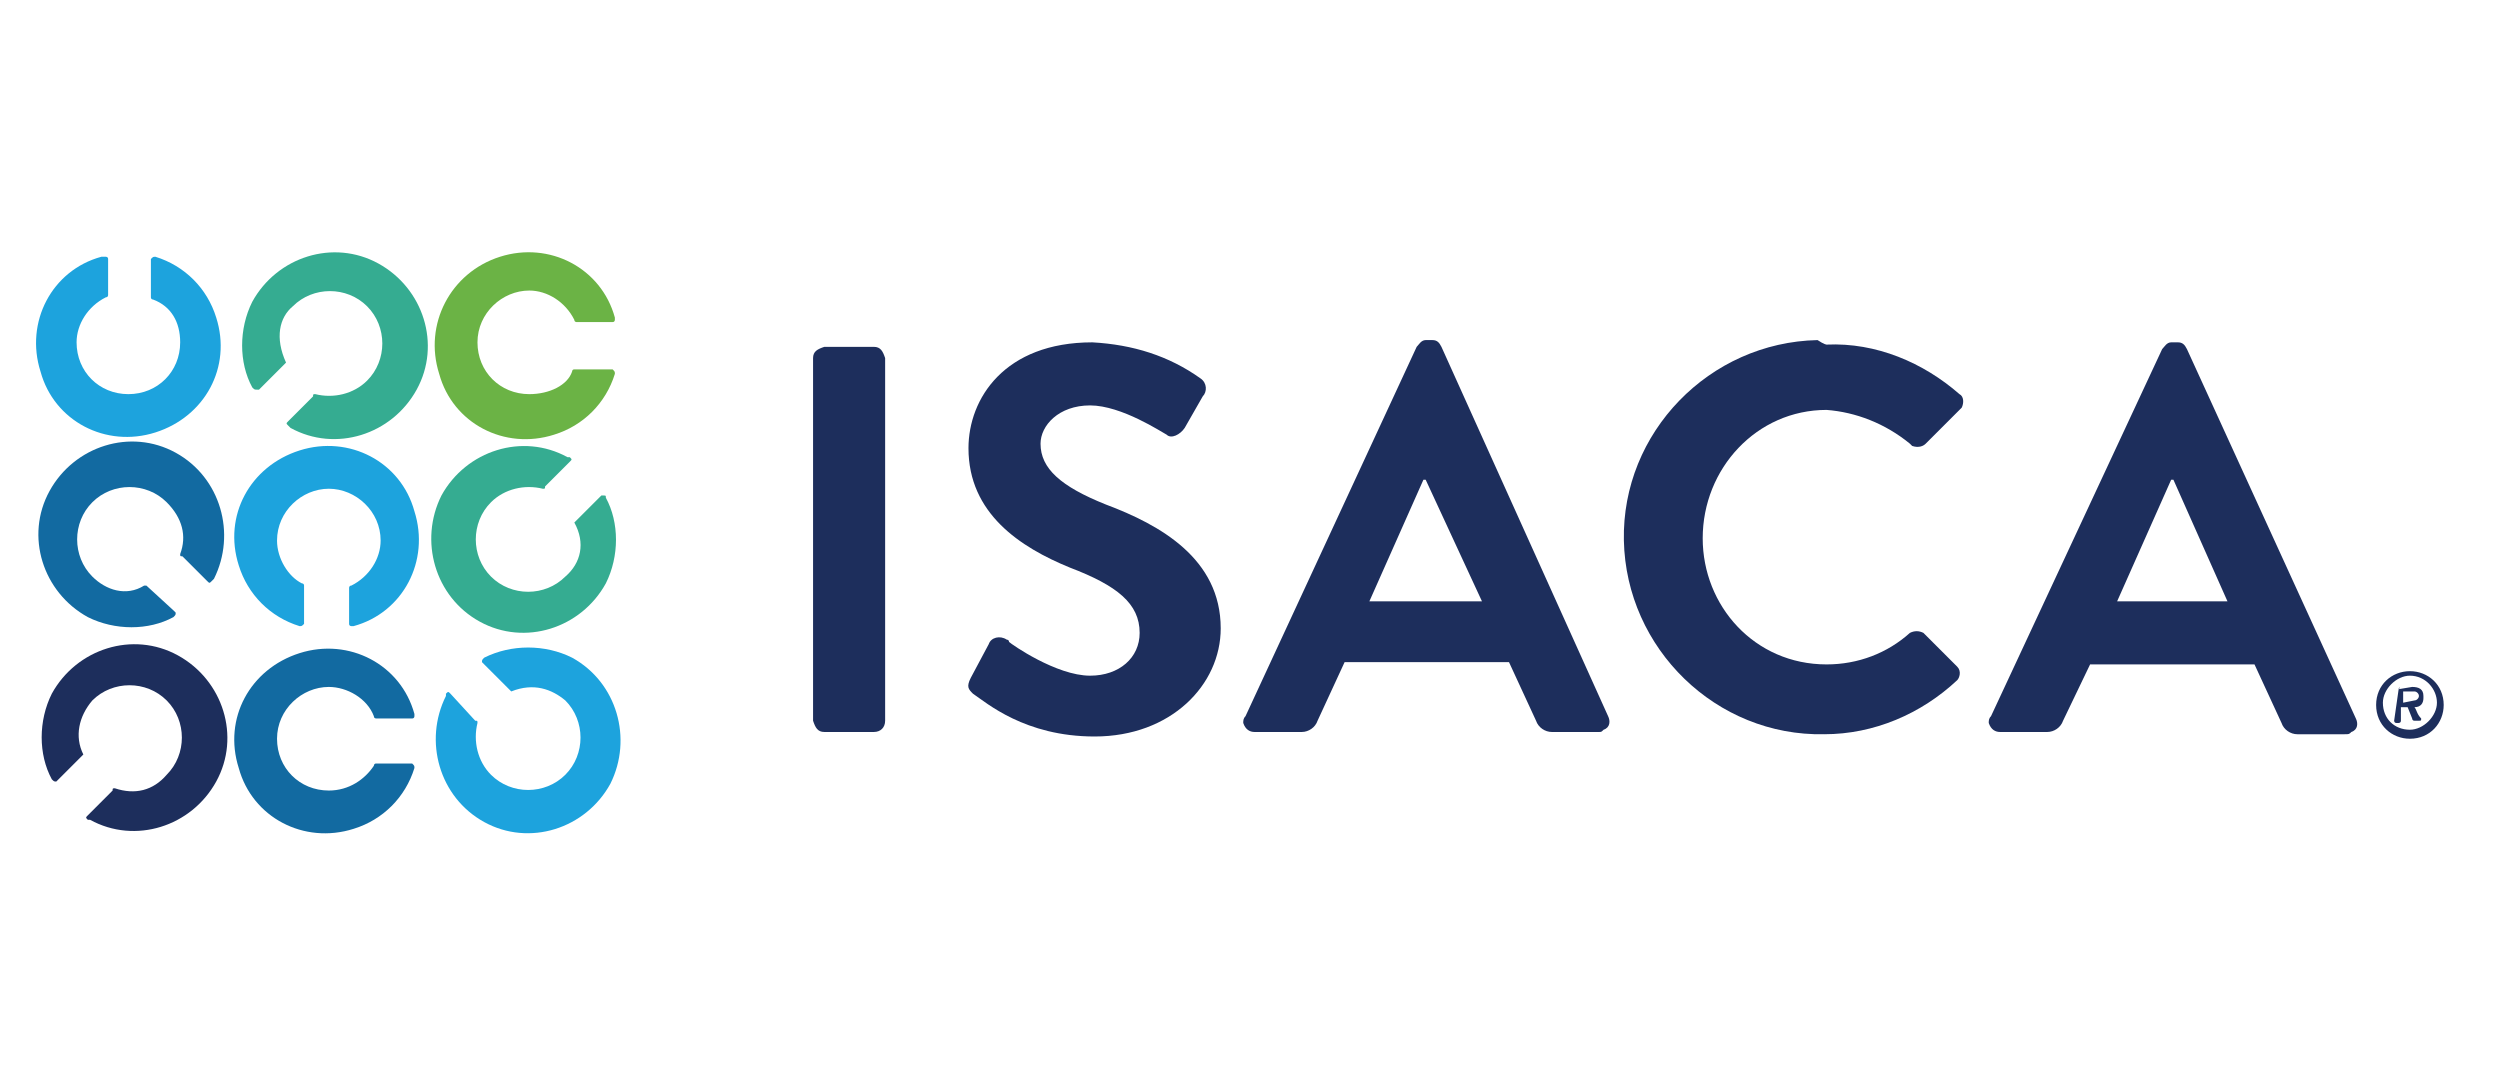
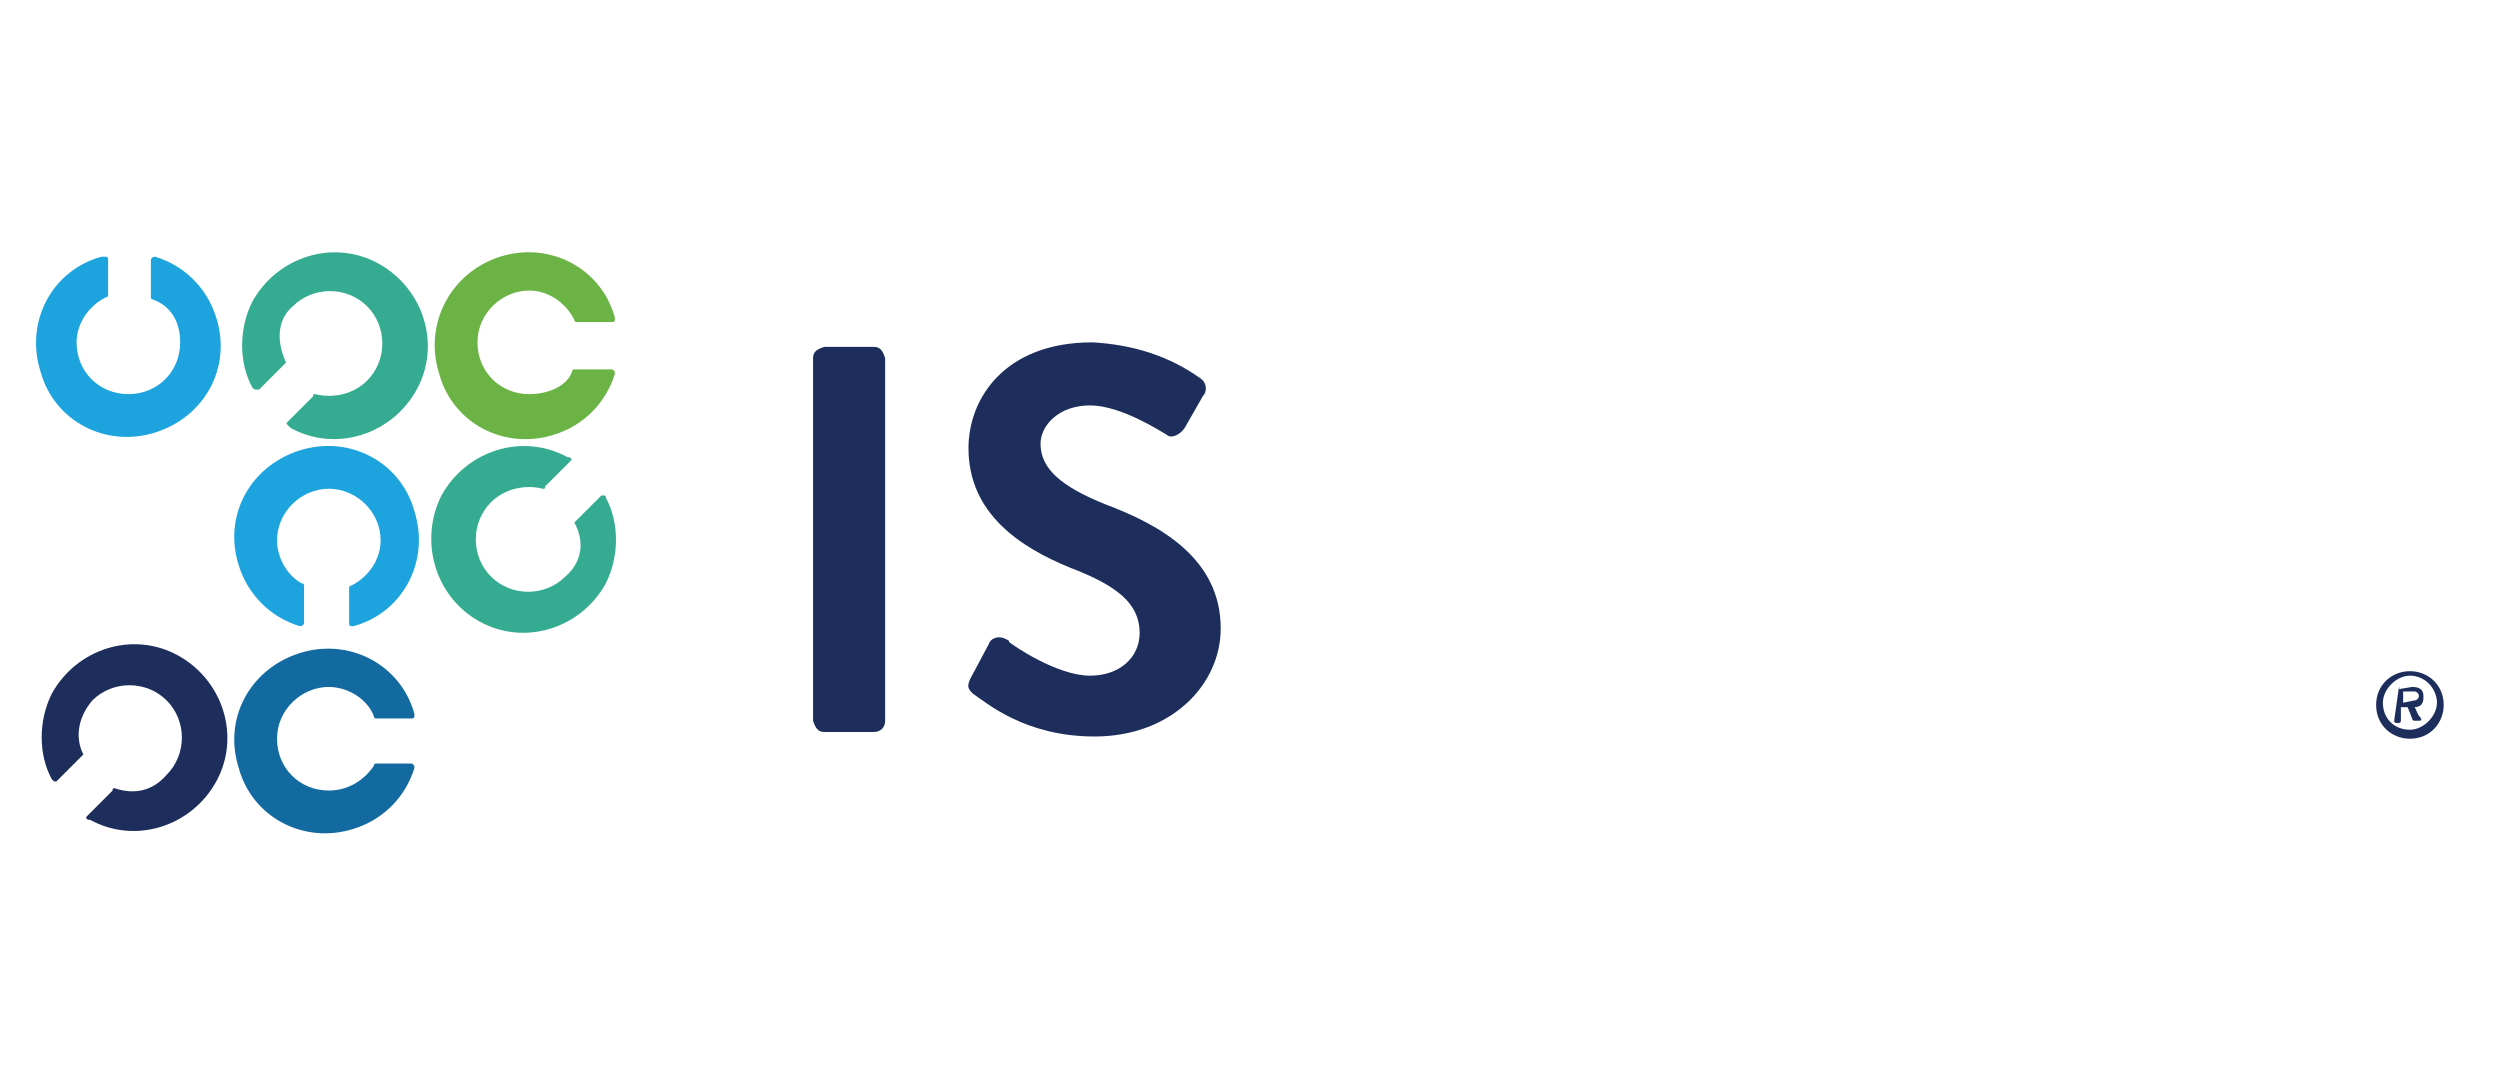
<svg xmlns="http://www.w3.org/2000/svg" version="1.1" id="Layer_1" x="0px" y="0px" width="111px" height="48px" viewBox="0 0 111 48" style="enable-background:new 0 0 111 48;" xml:space="preserve">
  <style type="text/css">
	.st0{fill:#126AA1;}
	.st1{fill:#1D2E5C;}
	.st2{fill:#1DA3DD;}
	.st3{fill:#35AC91;}
	.st4{fill:#6BB345;}
</style>
-   <path class="st0" d="M4.1,25.6c-0.9-0.9-0.9-2.4,0-3.3s2.4-0.9,3.3,0C8.1,23,8.3,23.8,8,24.6c0,0.1,0,0.1,0.1,0.1l1.1,1.1  c0.1,0.1,0.1,0.1,0.2,0c0,0,0,0,0.1-0.1c1-2,0.3-4.5-1.7-5.6c-2-1.1-4.5-0.3-5.6,1.7c-1.1,2-0.3,4.5,1.7,5.6c1.2,0.6,2.7,0.6,3.8,0  c0.1-0.1,0.1-0.1,0.1-0.2c0,0,0,0-0.1-0.1l-1.2-1.1C6.4,26,6.4,26,6.4,26C5.6,26.5,4.7,26.2,4.1,25.6z" />
  <path class="st1" d="M4.1,31.1c0.9-0.9,2.4-0.9,3.3,0s0.9,2.4,0,3.3C6.8,35.1,6,35.3,5.1,35C5,35,5,35,5,35.1l-1.1,1.1  c-0.1,0.1-0.1,0.1,0,0.2c0,0,0,0,0.1,0c2,1.1,4.5,0.3,5.6-1.7c1.1-2,0.3-4.5-1.7-5.6c-2-1.1-4.5-0.3-5.6,1.7c-0.6,1.2-0.6,2.7,0,3.8  c0.1,0.1,0.1,0.1,0.2,0.1c0,0,0,0,0.1-0.1l1-1c0.1-0.1,0.1-0.1,0.1-0.1C3.3,32.7,3.5,31.8,4.1,31.1z" />
  <path class="st0" d="M14.6,35.1c-1.3,0-2.3-1-2.3-2.3c0-1.3,1.1-2.3,2.3-2.3c0.8,0,1.7,0.5,2,1.3c0,0.1,0.1,0.1,0.1,0.1h1.6  c0.1,0,0.1-0.1,0.1-0.1v-0.1c-0.6-2.2-2.9-3.4-5.1-2.7c-2.2,0.7-3.4,2.9-2.7,5.1c0.6,2.2,2.9,3.4,5.1,2.7c1.3-0.4,2.3-1.4,2.7-2.7  c0-0.1,0-0.1-0.1-0.2c0,0,0,0-0.1,0h-1.5c-0.1,0-0.1,0.1-0.1,0.1C16.2,34.6,15.5,35.1,14.6,35.1z" />
  <path class="st2" d="M12.3,24c0-1.3,1.1-2.3,2.3-2.3s2.3,1,2.3,2.3c0,0.8-0.5,1.6-1.3,2c-0.1,0-0.1,0.1-0.1,0.1v1.6  c0,0.1,0.1,0.1,0.1,0.1h0.1c2.2-0.6,3.4-2.9,2.7-5.1c-0.6-2.2-2.9-3.4-5.1-2.7c-2.2,0.7-3.4,2.9-2.7,5.1c0.4,1.3,1.4,2.3,2.7,2.7  c0.1,0,0.1,0,0.2-0.1v-0.1v-1.6c0-0.1-0.1-0.1-0.1-0.1C12.8,25.6,12.3,24.8,12.3,24z" />
  <path class="st2" d="M8,15.2c0,1.3-1,2.3-2.3,2.3s-2.3-1-2.3-2.3c0-0.8,0.5-1.6,1.3-2c0.1,0,0.1-0.1,0.1-0.1v-1.6  c0-0.1-0.1-0.1-0.1-0.1H4.5c-2.2,0.6-3.4,2.9-2.7,5.1c0.6,2.2,2.9,3.4,5.1,2.7s3.4-2.9,2.7-5.1c-0.4-1.3-1.4-2.3-2.7-2.7  c-0.1,0-0.1,0-0.2,0.1c0,0,0,0,0,0.1v1.6c0,0.1,0.1,0.1,0.1,0.1C7.6,13.6,8,14.3,8,15.2z" />
-   <path class="st2" d="M25.1,31.1c0.9,0.9,0.9,2.4,0,3.3s-2.4,0.9-3.3,0c-0.6-0.6-0.8-1.5-0.6-2.3c0-0.1,0-0.1-0.1-0.1l-1.1-1.2  c-0.1-0.1-0.1-0.1-0.2,0c0,0,0,0,0,0.1c-1,2-0.3,4.5,1.7,5.6c2,1.1,4.5,0.3,5.6-1.7c1-2,0.3-4.5-1.7-5.6c-1.2-0.6-2.7-0.6-3.9,0  c-0.1,0.1-0.1,0.1-0.1,0.2c0,0,0,0,0.1,0.1l1.1,1.1c0.1,0.1,0.1,0.1,0.1,0.1C23.7,30.3,24.5,30.6,25.1,31.1z" />
  <path class="st3" d="M25.1,25.6c-0.9,0.9-2.4,0.9-3.3,0s-0.9-2.4,0-3.3c0.6-0.6,1.5-0.8,2.3-0.6c0.1,0,0.1,0,0.1-0.1l1.1-1.1  c0.1-0.1,0.1-0.1,0-0.2c0,0,0,0-0.1,0c-2-1.1-4.5-0.3-5.6,1.7c-1,2-0.3,4.5,1.7,5.6c2,1.1,4.5,0.3,5.6-1.7c0.6-1.2,0.6-2.7,0-3.8  C26.9,22,26.9,22,26.8,22c0,0,0,0-0.1,0l-1.1,1.1c-0.1,0.1-0.1,0.1-0.1,0.1C26,24.1,25.8,25,25.1,25.6z" />
  <path class="st4" d="M23.5,17.5c-1.3,0-2.3-1-2.3-2.3c0-1.3,1.1-2.3,2.3-2.3c0.8,0,1.6,0.5,2,1.3c0,0.1,0.1,0.1,0.1,0.1h1.6  c0.1,0,0.1-0.1,0.1-0.1c0,0,0,0,0-0.1c-0.6-2.2-2.9-3.4-5.1-2.7c-2.2,0.7-3.4,3-2.7,5.2c0.6,2.2,2.9,3.4,5.1,2.7  c1.3-0.4,2.3-1.4,2.7-2.7c0-0.1,0-0.1-0.1-0.2c0,0,0,0-0.1,0h-1.6c-0.1,0-0.1,0.1-0.1,0.1C25.2,17.1,24.4,17.5,23.5,17.5z" />
  <path class="st3" d="M13,13.6c0.9-0.9,2.4-0.9,3.3,0c0.9,0.9,0.9,2.4,0,3.3c-0.6,0.6-1.5,0.8-2.3,0.6c-0.1,0-0.1,0-0.1,0.1l-1.1,1.1  c-0.1,0.1-0.1,0.1,0,0.2c0,0,0,0,0.1,0.1c2,1.1,4.5,0.3,5.6-1.7c1.1-2,0.3-4.5-1.7-5.6c-2-1.1-4.5-0.3-5.6,1.7  c-0.6,1.2-0.6,2.7,0,3.8c0.1,0.1,0.1,0.1,0.2,0.1c0,0,0,0,0.1,0l1.1-1.1c0.1-0.1,0.1-0.1,0.1-0.1C12.2,15,12.4,14.1,13,13.6z" />
  <path class="st1" d="M36.1,15.9c0-0.3,0.2-0.4,0.5-0.5h2.2c0.3,0,0.4,0.2,0.5,0.5V32c0,0.3-0.2,0.5-0.5,0.5h-2.2  c-0.3,0-0.4-0.2-0.5-0.5V15.9z" />
  <path class="st1" d="M43.1,30.1l0.8-1.5c0.1-0.3,0.5-0.4,0.8-0.2c0,0,0.1,0,0.1,0.1c0.1,0.1,2.1,1.5,3.6,1.5c1.3,0,2.2-0.8,2.2-1.9  c0-1.3-1-2.1-3.1-2.9c-2.2-0.9-4.5-2.4-4.5-5.3c0-2.2,1.6-4.7,5.5-4.7c1.8,0.1,3.4,0.6,4.8,1.6c0.3,0.2,0.3,0.6,0.1,0.8L52.6,19  c-0.2,0.3-0.6,0.5-0.8,0.3c-0.2-0.1-2-1.3-3.4-1.3c-1.4,0-2.2,0.9-2.2,1.7c0,1.1,0.9,1.9,2.9,2.7c2.4,0.9,5.1,2.4,5.1,5.5  c0,2.5-2.2,4.8-5.6,4.8c-3.1,0-4.8-1.5-5.4-1.9C43,30.6,42.9,30.5,43.1,30.1z" />
-   <path class="st1" d="M55.3,31.8l7.6-16.4c0.1-0.1,0.2-0.3,0.4-0.3h0.3c0.2,0,0.3,0.1,0.4,0.3l7.4,16.4c0.1,0.2,0.1,0.5-0.2,0.6  c-0.1,0.1-0.1,0.1-0.2,0.1h-2.1c-0.3,0-0.6-0.2-0.7-0.5L67,29.4h-7.3L58.5,32c-0.1,0.3-0.4,0.5-0.7,0.5h-2.1c-0.2,0-0.4-0.1-0.5-0.4  C55.2,32,55.2,31.9,55.3,31.8z M65.8,26.7l-2.5-5.4h-0.1l-2.4,5.4H65.8z" />
-   <path class="st1" d="M81.1,15.3c2.2-0.1,4.3,0.8,5.9,2.2c0.2,0.1,0.2,0.4,0.1,0.6L87,18.2l-1.5,1.5c-0.1,0.1-0.3,0.2-0.6,0.1  l-0.1-0.1c-1.1-0.9-2.4-1.4-3.7-1.5c-3.1,0-5.5,2.6-5.5,5.7c0,3,2.3,5.6,5.5,5.6c1.4,0,2.7-0.5,3.7-1.4c0.2-0.1,0.4-0.1,0.6,0  l1.5,1.5c0.2,0.2,0.1,0.5,0,0.6c-1.6,1.5-3.7,2.4-5.9,2.4c-4.8,0.1-8.8-3.8-8.9-8.6c-0.1-4.8,3.8-8.8,8.6-8.9  C81,15.3,81.1,15.3,81.1,15.3z" />
-   <path class="st1" d="M88.4,31.8L96,15.5c0.1-0.1,0.2-0.3,0.4-0.3h0.3c0.2,0,0.3,0.1,0.4,0.3l7.5,16.4c0.1,0.2,0.1,0.5-0.2,0.6  c-0.1,0.1-0.1,0.1-0.3,0.1H102c-0.3,0-0.6-0.2-0.7-0.5l-1.2-2.6h-7.3L91.6,32c-0.1,0.3-0.4,0.5-0.7,0.5h-2.1c-0.2,0-0.4-0.1-0.5-0.4  C88.3,32,88.3,31.9,88.4,31.8z M98.9,26.7l-2.4-5.4h-0.1L94,26.7H98.9z" />
  <path class="st1" d="M107,29.8c0.8,0,1.5,0.6,1.5,1.5c0,0.8-0.6,1.5-1.5,1.5c-0.8,0-1.5-0.6-1.5-1.5S106.2,29.8,107,29.8z M107,32.4  c0.6,0,1.2-0.6,1.2-1.2S107.7,30,107,30c-0.6,0-1.2,0.6-1.2,1.2C105.8,31.9,106.3,32.4,107,32.4z M106.5,30.6  C106.5,30.5,106.6,30.5,106.5,30.6l0.6-0.1c0.3,0,0.5,0.1,0.5,0.4c0,0,0,0,0,0.1c0,0.2-0.1,0.4-0.4,0.4c0.1,0.1,0.1,0.3,0.3,0.5  c0,0.1,0,0.1-0.1,0.1c0,0,0,0-0.1,0h-0.1c-0.1,0-0.1-0.1-0.1-0.1l-0.2-0.5h-0.3V32c0,0.1-0.1,0.1-0.1,0.1h-0.1  c-0.1,0-0.1-0.1-0.1-0.1L106.5,30.6L106.5,30.6z M107.2,31.1c0.1,0,0.2-0.1,0.2-0.2c0-0.1-0.1-0.2-0.2-0.2c0,0,0,0-0.1,0h-0.4v0.5  L107.2,31.1L107.2,31.1z" />
</svg>